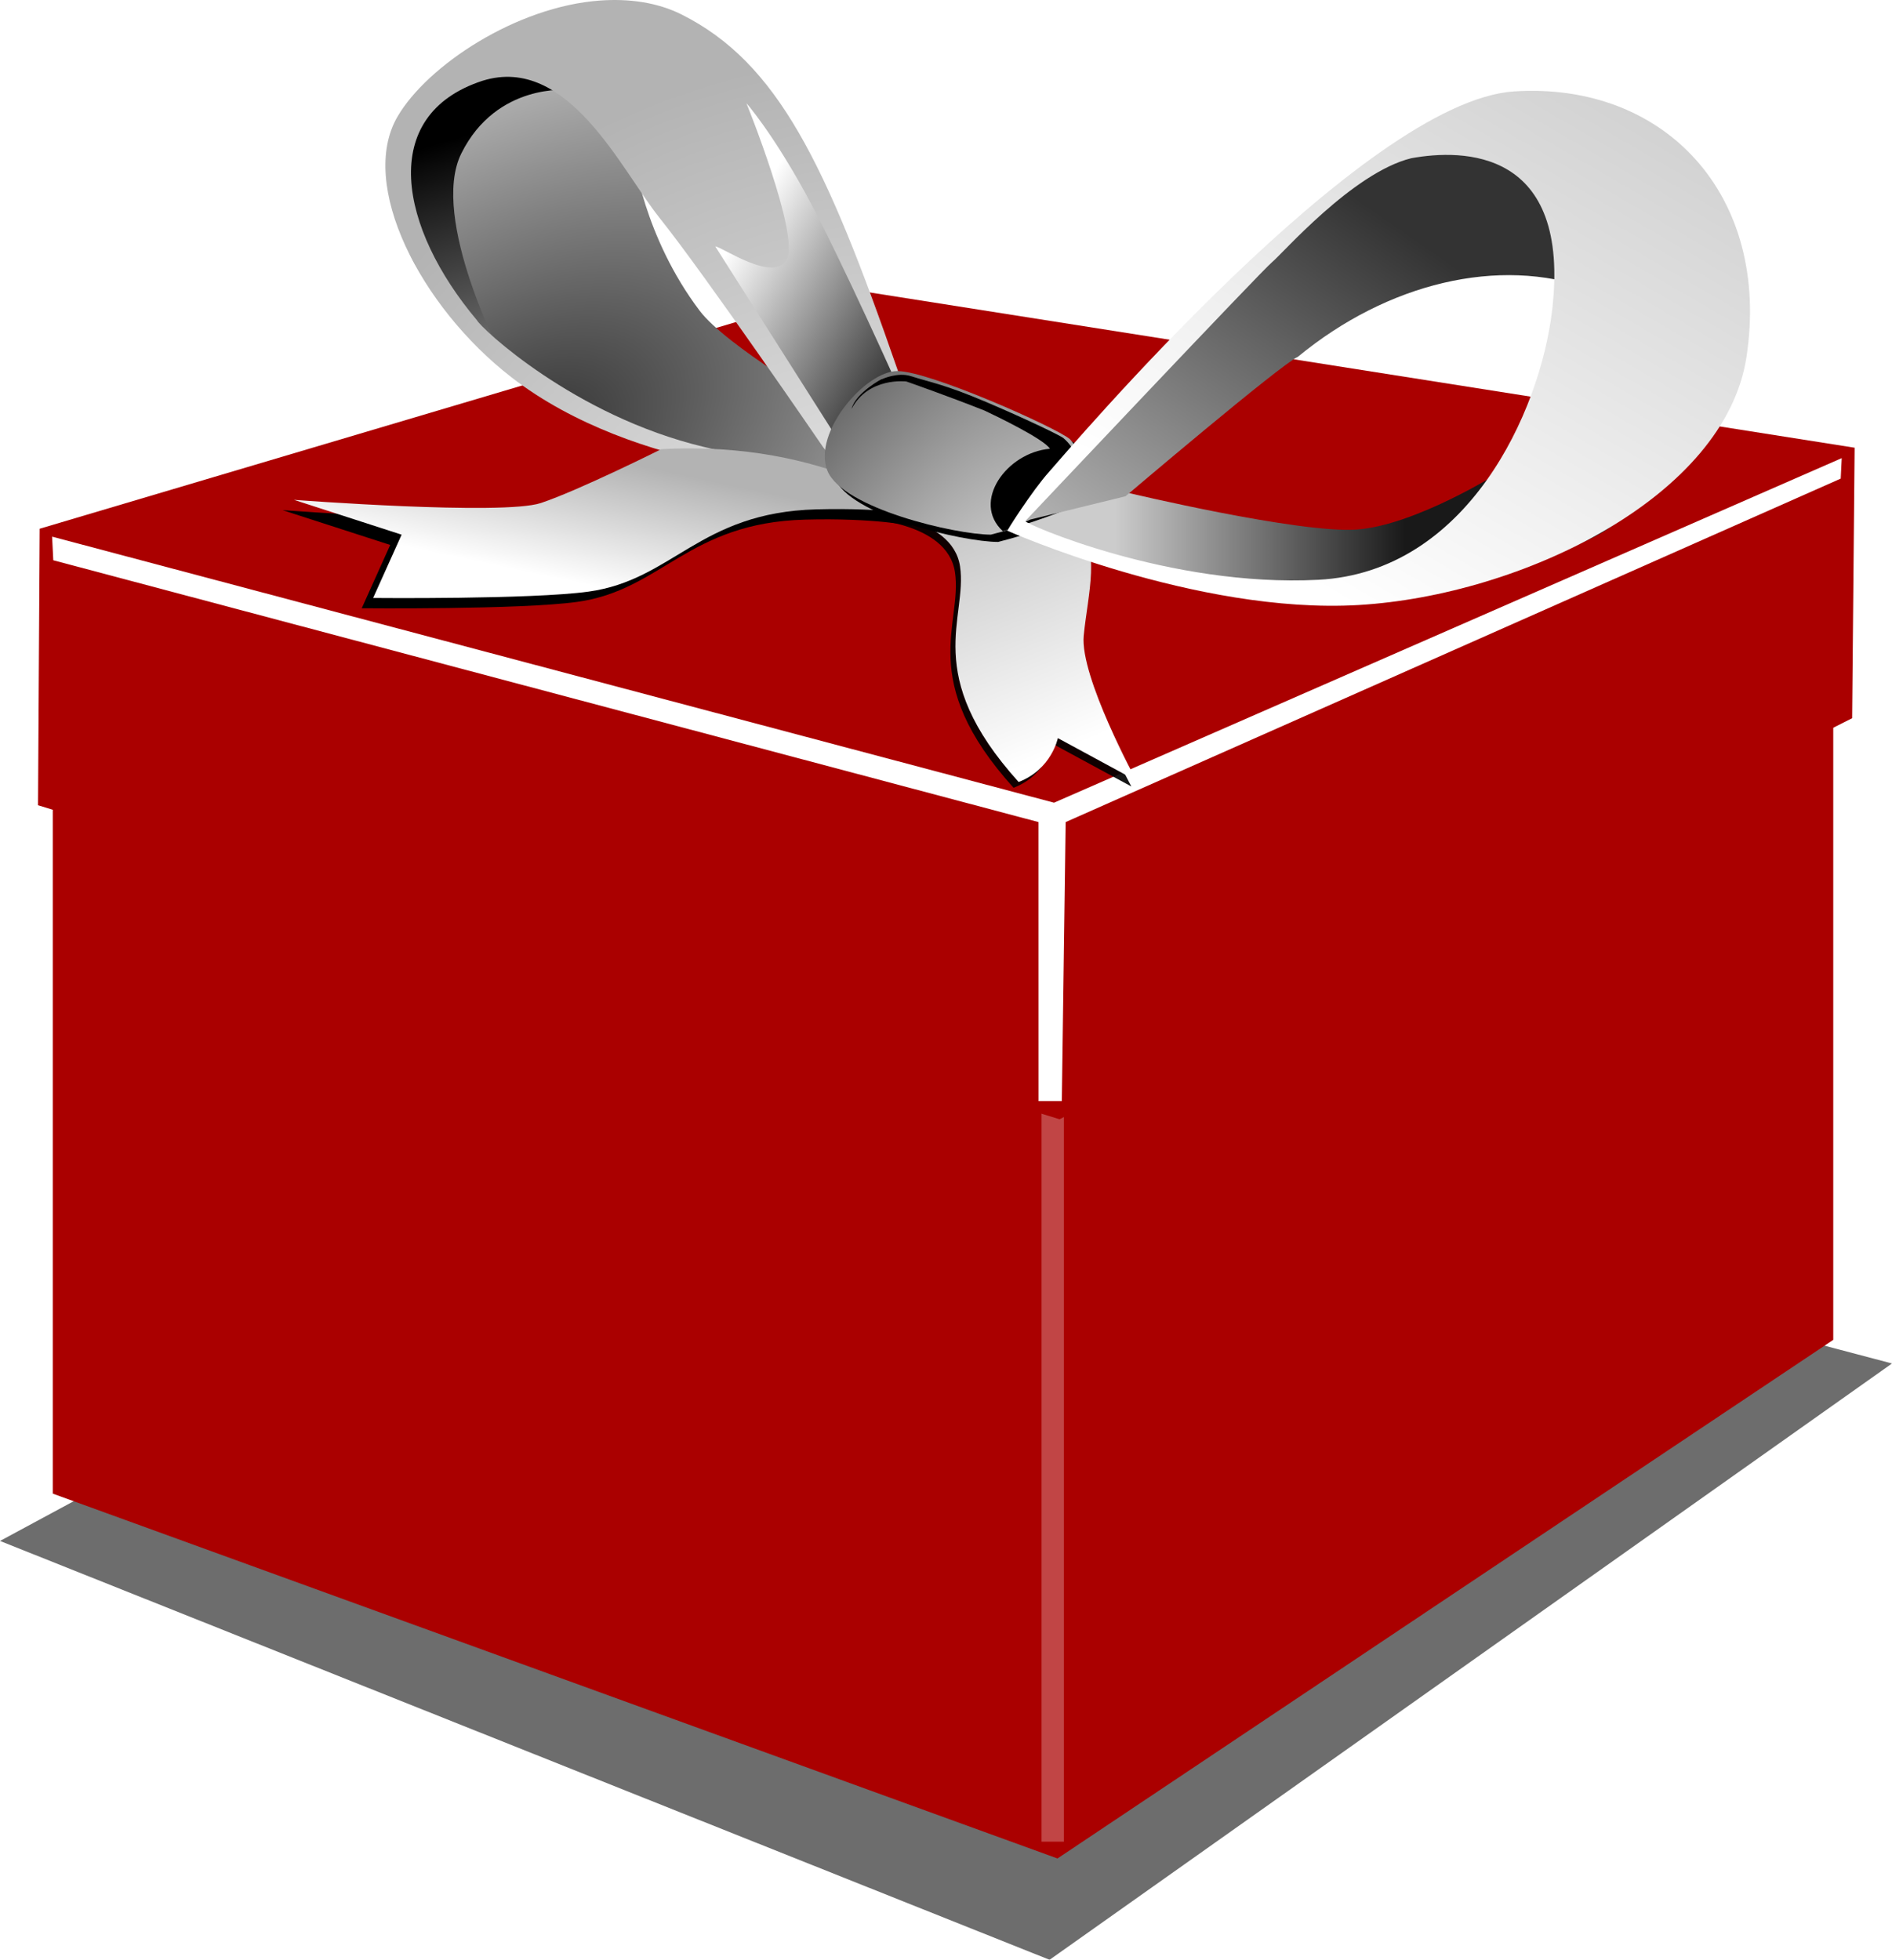
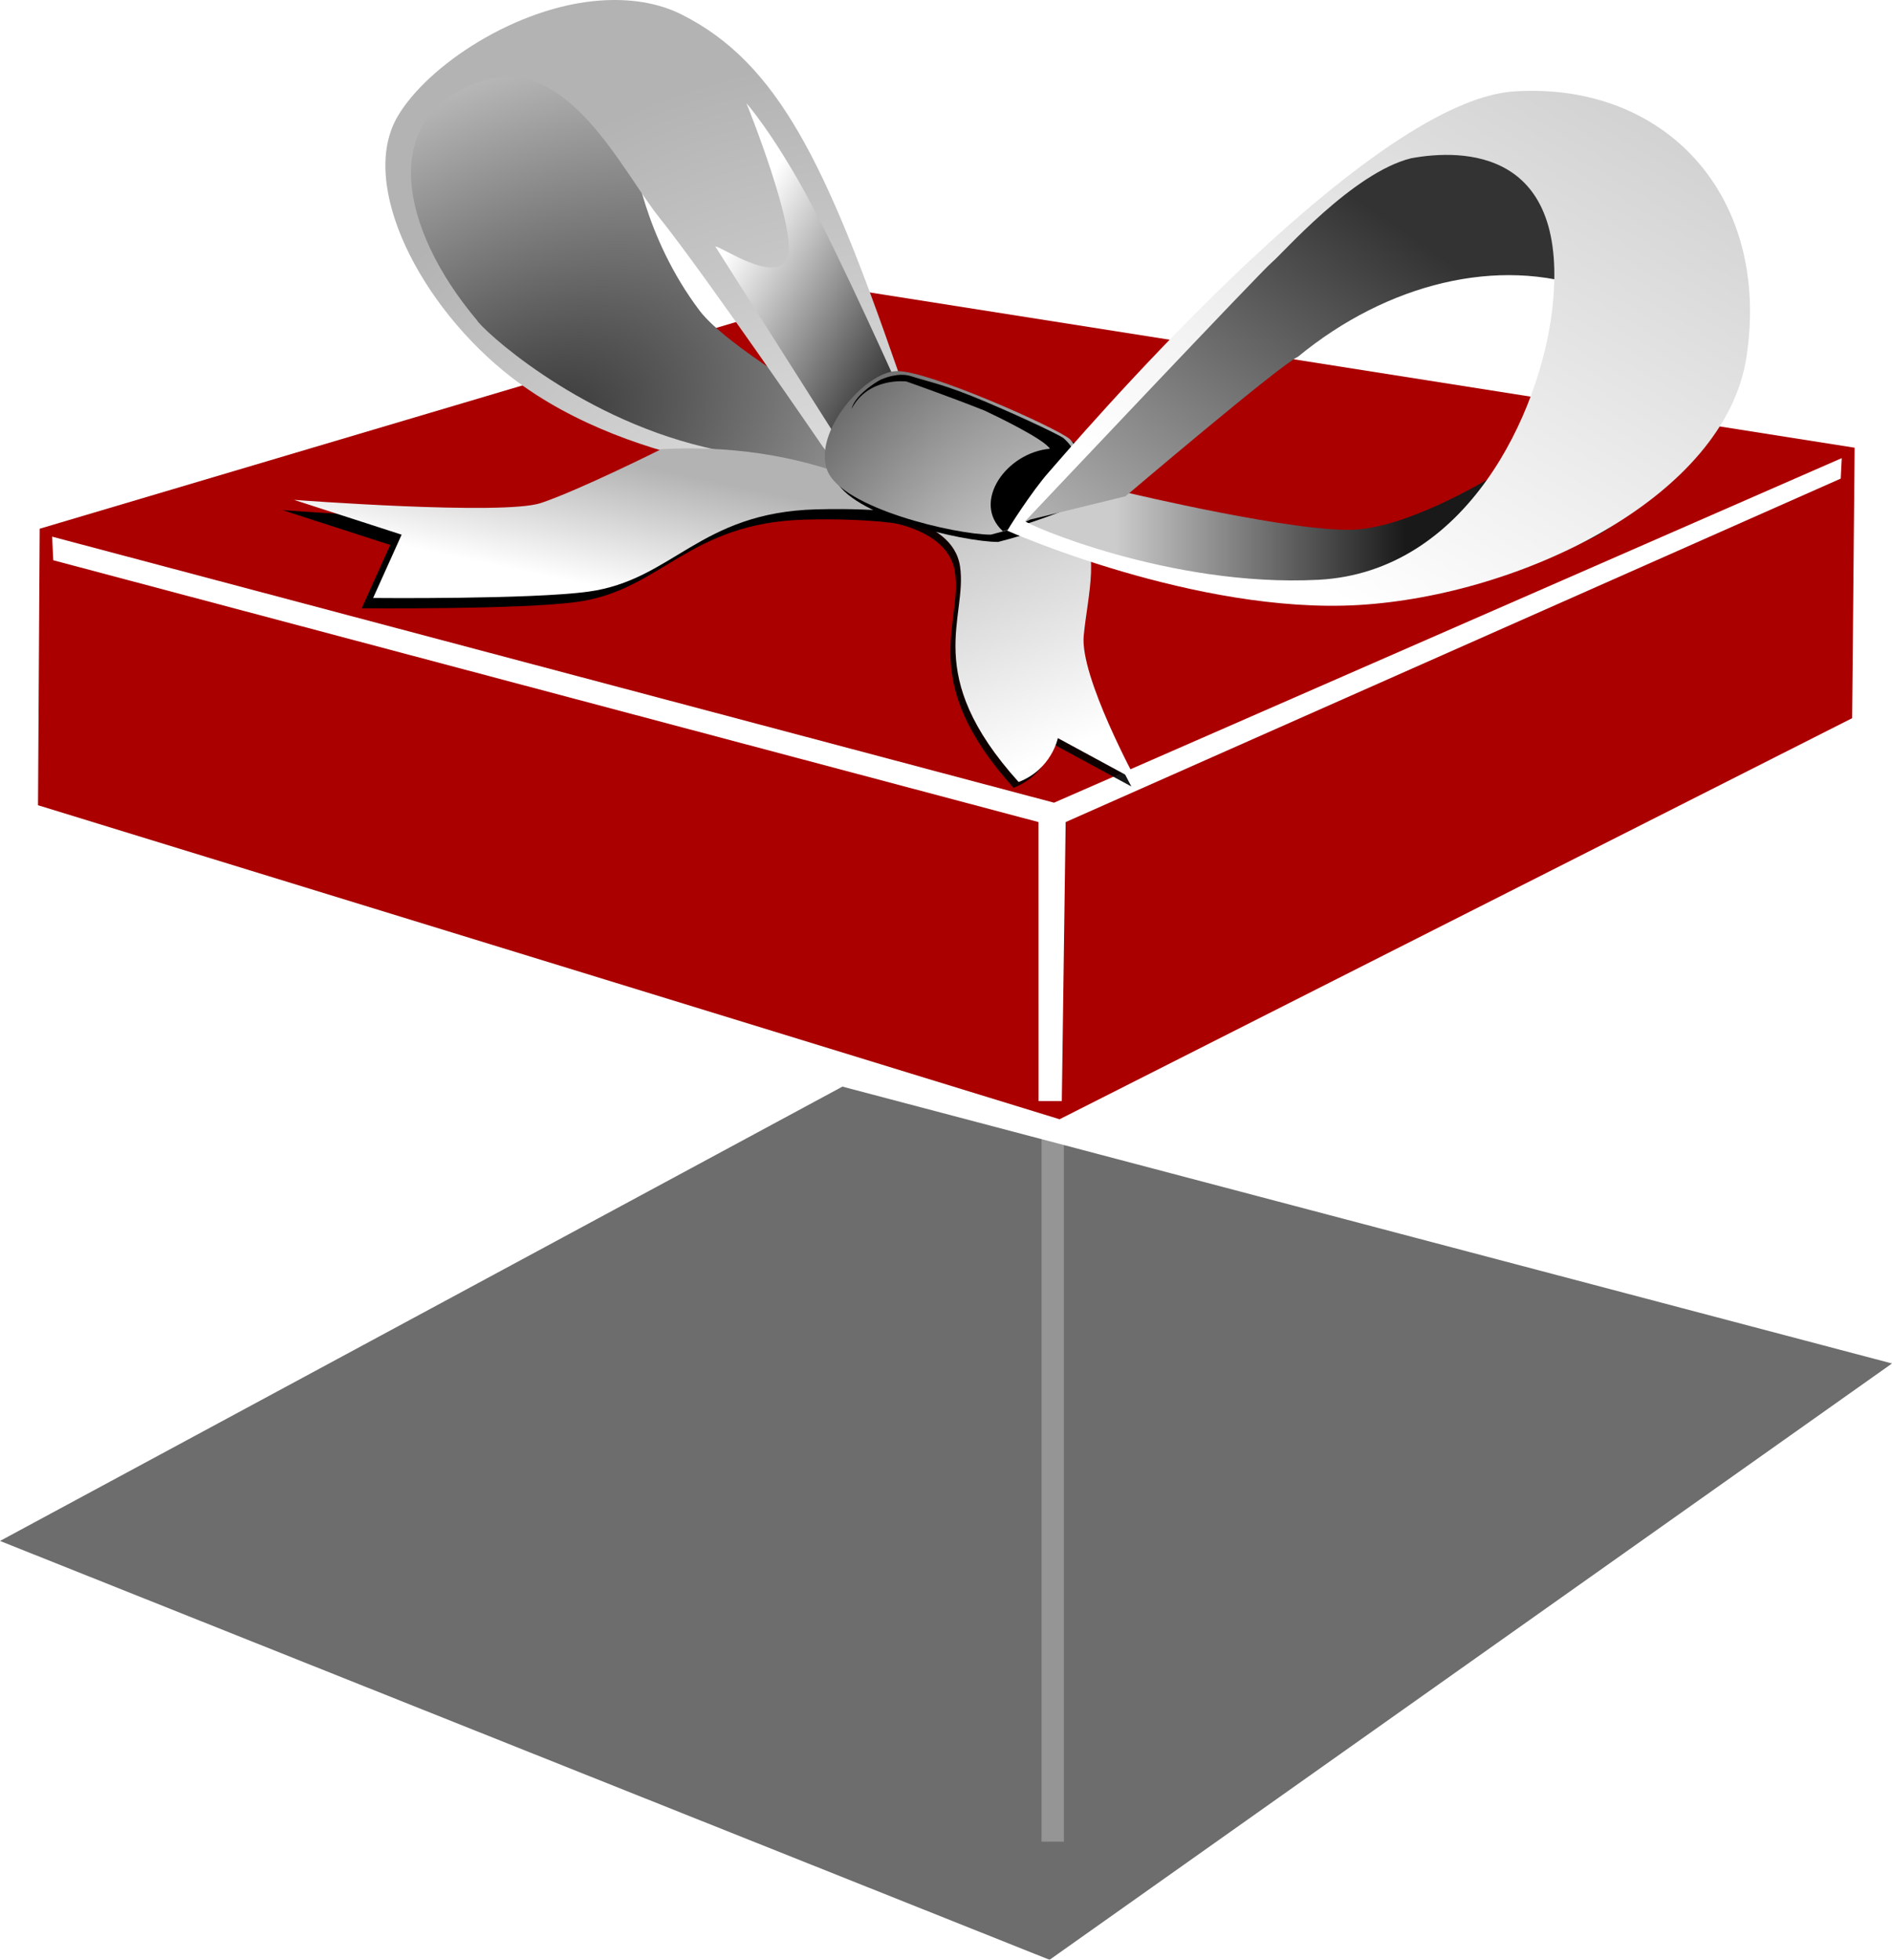
<svg xmlns="http://www.w3.org/2000/svg" xmlns:xlink="http://www.w3.org/1999/xlink" viewBox="0 0 668.13 692.11">
  <defs>
    <filter id="ac">
      <feGaussianBlur stdDeviation="0.084" />
    </filter>
    <filter id="ad">
      <feGaussianBlur stdDeviation="0.105" />
    </filter>
    <filter id="af">
      <feGaussianBlur stdDeviation="0.149" />
    </filter>
    <filter id="z">
      <feGaussianBlur stdDeviation="0.08" />
    </filter>
    <filter id="ab" x="-.06" y="-.133" width="1.119" height="1.266">
      <feGaussianBlur stdDeviation="2.386" />
    </filter>
    <filter id="aa" x="-.024" y="-.1" width="1.048" height="1.201">
      <feGaussianBlur stdDeviation="0.14" />
    </filter>
    <filter id="y" x="-.727" y="-.024" width="2.454" height="1.049">
      <feGaussianBlur stdDeviation="0.157" />
    </filter>
    <filter id="ae">
      <feGaussianBlur stdDeviation="0.053" />
    </filter>
    <filter id="x">
      <feGaussianBlur stdDeviation="0.291" />
    </filter>
    <linearGradient id="ah" x1=".557" x2=".563" y1=".596" y2="1.115" xlink:href="#a" />
    <linearGradient id="ap" x1=".698" x2=".297" y1=".286" y2=".769">
      <stop stop-color="#b3b3b3" offset="0" />
      <stop stop-color="#fff" offset="1" />
    </linearGradient>
    <linearGradient id="ag" x1=".591" x2=".591" y1=".701" y2="-.218" xlink:href="#a" />
    <linearGradient id="am" x1=".7" x2="-.133" y1=".286" y2="1.121">
      <stop stop-color="#333" offset="0" />
      <stop stop-color="#ccc" offset="1" />
    </linearGradient>
    <linearGradient id="al" x1=".914" x2=".145" y1="1.243" y2="-.123">
      <stop offset="0" />
      <stop offset="1" />
    </linearGradient>
    <linearGradient id="an" x1="1.091" x2=".401" y1=".112" y2=".944">
      <stop stop-color="#ccc" offset="0" />
      <stop stop-color="#fff" offset="1" />
    </linearGradient>
    <linearGradient id="ai" x1=".231" x2=".821" y1="-.238" y2=".827">
      <stop stop-color="#b3b3b3" offset="0" />
      <stop stop-color="#fff" offset="1" />
    </linearGradient>
    <linearGradient id="ak" x1=".867" x2=".267" y1=".899" y2=".248">
      <stop stop-color="#333" offset="0" />
      <stop stop-color="#fff" offset="1" />
    </linearGradient>
    <linearGradient id="ao" x1=".155" x2=".618" y1=".342" y2=".342">
      <stop stop-color="#ccc" offset="0" />
      <stop stop-color="#191919" offset="1" />
    </linearGradient>
    <linearGradient id="aj" x1=".5" x2=".346" y1="1.087" y2=".26">
      <stop stop-color="#7f7f7f" offset="0" />
      <stop offset="1" />
    </linearGradient>
    <linearGradient id="a">
      <stop stop-color="#fff" offset="0" />
      <stop stop-color="#fff" offset="1" />
    </linearGradient>
    <radialGradient id="aq" cx="999.93" cy="205.93" r="2.865" gradientTransform="matrix(55.986 25.92 -51.367 110.96 -45063 -48503)" gradientUnits="userSpaceOnUse">
      <stop stop-color="#fff" offset="0" />
      <stop offset="1" />
    </radialGradient>
    <radialGradient id="ar" cx="990.44" cy="209.14" r="5.838" gradientTransform="matrix(-28.792 -35.184 33.772 -27.637 21787 40907)" gradientUnits="userSpaceOnUse">
      <stop stop-color="#fff" offset="0" />
      <stop stop-color="#b3b3b3" offset="1" />
    </radialGradient>
    <radialGradient id="as" cx="1006.3" cy="164.89" r="5.473" gradientTransform="matrix(15.657 27.812 -42.83 24.111 -8504.3 -31809)" gradientUnits="userSpaceOnUse">
      <stop stop-color="#333" offset="0" />
      <stop stop-color="#efefef" offset="1" />
    </radialGradient>
  </defs>
  <g fill-rule="evenodd">
    <path d="m1e-4 544.19l370.64 147.92 297.49-210.59-370.64-97.775-297.49 160.45z" filter="url(#ab)" opacity=".756" />
-     <path d="m18.633 250.45v277.03l354.8 128.85 273.95-183.15v-263.18l-281.65 149.29-347.11-108.84z" fill="#a00" stroke-width=".2" />
  </g>
  <g stroke-width=".2">
    <rect transform="matrix(18.002 0 0 18.002 -17663 -3520.4)" x="1001.6" y="215.88" width=".439" height="15.805" fill="url(#ag)" filter="url(#y)" opacity=".522" />
    <path d="m299.28 102.04l355.65 56.072-0.875 95.519-279.88 141.64-360.75-110.9 0.588-97.648 285.26-84.682z" fill="#a00" />
  </g>
  <g fill-rule="evenodd">
    <path d="m18.405 189.52l353.81 93.955 278.16-121.68-0.355 7.227-273.7 121.3-1.354 98.527h-8.21l-0.015-98.527-347.93-92.466-0.412-8.331z" fill="url(#ah)" filter="url(#x)" />
    <path d="m223.79 54.978s3.449 28.5 23.26 54.729c9.401 12.449 45.835 33.522 45.835 33.522l19.84 23.944s-20.524 6.841-30.786 5.473c-10.261-1.368-61.166-16.138-80.322-27.084s-53.361-49.525-55.414-58.419c-2.051-8.893-11.501-32.019-3.291-47.07 8.208-15.051 24.096-22.038 28.885-22.722 4.789-0.684 49.94 22.576 49.94 22.576l2.053 15.051z" fill="url(#as)" />
    <g stroke-width=".2">
      <g transform="matrix(15.741 1.527 -1.527 15.741 -15388 -3975.6)">
        <path d="m1013 165.93s1.908-0.141 2.191 0.99c0.283 1.131-0.636 2.474 1.767 4.665 0.707-0.353 0.778-1.06 0.778-1.06l1.838 0.777s-1.484-2.191-1.484-3.11c0-0.919 0.212-2.05-0.424-2.403-0.636-0.353-3.746-0.353-3.746-0.353l-0.919 0.495z" filter="url(#z)" opacity=".953" />
        <path d="m1013.1 165.79s1.908-0.141 2.191 0.99c0.283 1.131-0.636 2.474 1.767 4.665 0.707-0.353 0.777-1.06 0.777-1.06l1.838 0.777s-1.484-2.191-1.484-3.11c0-0.919 0.212-2.05-0.424-2.403-0.636-0.353-3.746-0.353-3.746-0.353l-0.919 0.495z" fill="url(#ai)" />
      </g>
      <path d="m229.46 162.27s-29.064 14.532-42.477 19.003c-13.415 4.471-87.192-1.118-87.192-1.118l38.007 12.296-10.06 22.357s55.73 0.544 76.013-2.236c29.921-4.101 39.124-27.946 80.484-29.064 24.811-0.671 38.008 2.236 38.008 2.236s-33.535-26.828-92.782-23.475z" filter="url(#aa)" />
    </g>
-     <path d="m200.24 31.807s-17.426-9.957-24.064-9.957c-6.637 0-30.7 9.127-33.19 21.573-2.49 12.446-5.809 38.169 5.809 53.104 11.616 14.936 29.04 30.701 29.04 30.701s-26.298-50.069-14.934-73.018c12.459-25.161 38.167-22.403 37.339-22.403z" fill="url(#aj)" filter="url(#af)" />
    <g stroke-width=".2">
      <path d="m212.03 0.178c-29.762 2.089-61.202 23.056-71.663 41.021-13.948 23.953 8.018 67.132 40.304 92.088 44.245 34.2 110.44 35.473 110.44 35.473 0-1.032 43.236 11.951 25.7-38.599-25.178-72.576-42.191-108.02-76.112-125.04-8.686-4.359-18.744-5.639-28.666-4.942zm-41.615 28.341c30.182-9.411 49.033 31.589 62.373 48.265 16.42 20.524 57.826 81.054 57.826 81.054l8.401 10.873s-4.575 0.073-50.412-10.873c-45.835-10.946-78.797-41.999-80.165-44.736-27.31-32.413-35.348-72.428 1.977-84.583z" fill="url(#ar)" />
      <path d="m233.49 158.64s-29.064 14.532-42.479 19.003c-13.413 4.471-87.19-1.118-87.19-1.118l38.006 12.296-10.06 22.357s55.73 0.544 76.012-2.236c29.923-4.101 39.124-27.946 80.485-29.064 24.811-0.671 38.006 2.236 38.006 2.236s-33.535-26.828-92.78-23.474z" fill="url(#ap)" />
      <path d="m379.3 156.31s-48.487-22.696-59.835-22.696c-11.347 0-29.916 21.664-24.759 35.075 5.159 13.411 45.392 22.696 57.77 22.696 11.024-2.827 21.047-6.323 31.98-11.348 0-7.221-5.157-23.727-5.157-23.727z" filter="url(#ac)" />
    </g>
    <path d="m252.6 87.046l43.99 69.284 21.995-16.496s-21.995-49.488-34.092-71.483c-12.098-21.995-20.896-31.893-20.896-31.893s18.697 46.19 14.297 54.987c-4.398 8.798-23.095-4.399-25.294-4.399z" fill="url(#ak)" filter="url(#ad)" />
    <g stroke-width=".2">
      <path d="m377.81 155.08c-4.885-4.128-49.561-24.038-60.908-24.038-11.348 0-29.916 21.664-24.759 35.075 5.159 13.411 45.392 22.696 57.771 22.696 11.023-2.827 21.047-6.323 31.98-11.348 0-7.221 2.148-15.291-4.084-22.386z" fill="url(#aq)" />
      <path d="m359.25 188.38s35.532 13.026 57.424 16.446c21.892 3.421 66.401 10.918 77.347 6.814 10.946-4.105 70.464-16.419 78.674-29.417 8.21-12.998-43.783-15.051-43.783-15.051s-29.418 18.471-49.942 19.839c-20.522 1.368-80.725-12.998-80.725-12.998l-38.311 10.262-0.683 4.105z" fill="url(#ao)" />
    </g>
    <path d="m311.46 133.91s5.499-2.578 10.198-1.073c6.707 2.147 12.087 2.956 26.567 9.124 15.615 6.652 26.154 11.883 27.227 12.688 8.819 7.577 2.816 15.601 3.097 24.346-5.367 2.684-22.005 8.051-24.42 8.588-11.173-10.312 1.303-27.789 16.635-29.101-2.028-3.393-19.068-11.612-23.102-13.49-13.098-5.209-27.613-10.276-27.613-10.276s-13.408-1.661-19.323 9.661c1.343-5.636 11.272-11.003 10.735-10.466z" fill="url(#al)" filter="url(#ae)" />
    <g transform="matrix(15.815 0 0 15.815 -15731 -2436.6)" stroke-width=".2">
      <path d="m1017.7 165.67l2.12-0.519s3.46-2.941 3.85-3.115c1.994-1.643 4.482-2.25 6.532-1.514 0 0-0.216-2.639-0.908-2.985-0.692-0.346-2.595-0.606-2.595-0.606s-2.575 1.726-2.877 2.029c-0.303 0.303-4.706 4.631-4.706 4.631l-1.377 1.619-0.276 0.565 0.239-0.107z" fill="url(#am)" />
      <path d="m1028.5 156.11c-3.374 0.216-9.992 8.056-10.381 8.489-0.389 0.433-0.978 1.365-0.935 1.322 0 0 4.214 1.874 7.847 1.658 3.634-0.216 8.18-2.41 8.655-5.54 0.546-3.597-1.812-6.145-5.186-5.929zm-2.298 1.492c1.14-0.208 3.579-0.226 3.142 3.414-0.271 2.253-1.888 5.827-5.219 6-3.331 0.173-6.586-1.268-6.543-1.311 0 1.5e-5 5.295-5.61 5.512-5.783 0.216-0.173 1.804-2.002 3.108-2.32z" fill="url(#an)" />
    </g>
  </g>
</svg>